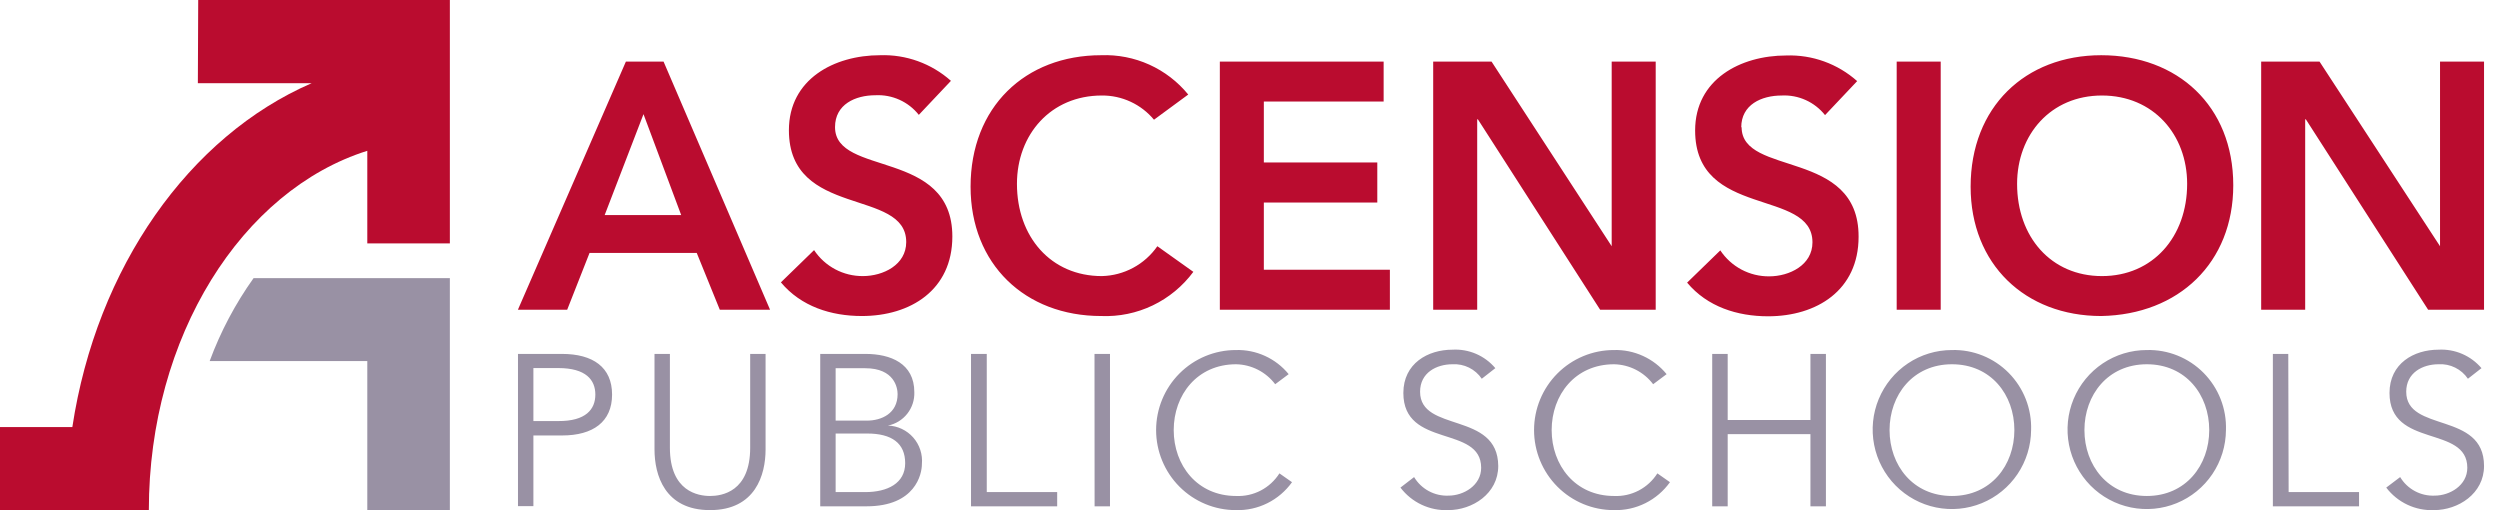
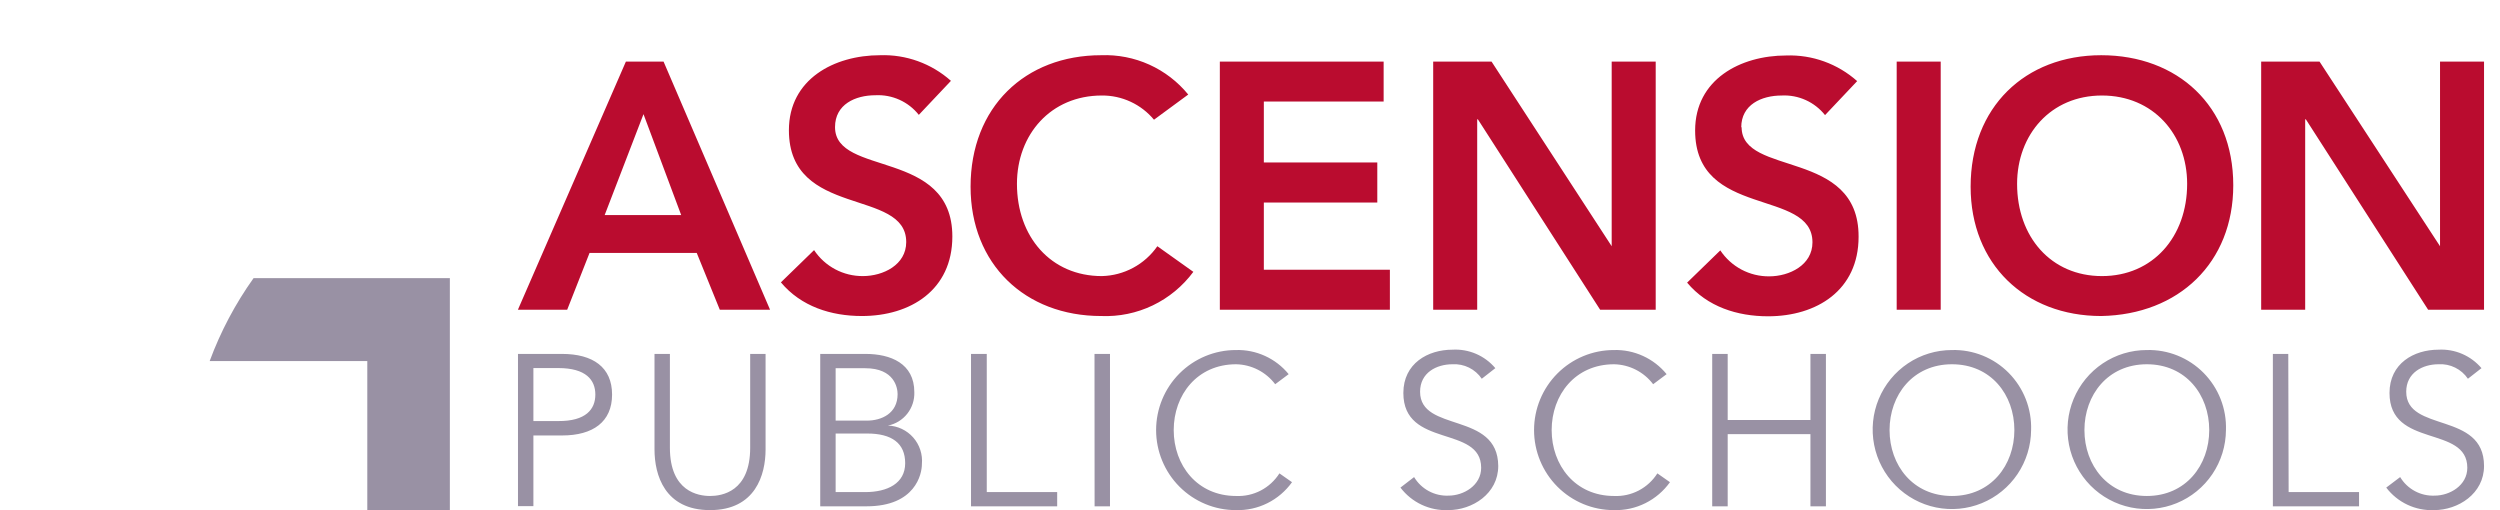
<svg xmlns="http://www.w3.org/2000/svg" width="196" height="40" viewBox="0 0 196 40" fill="none">
  <path d="M77.362 38.58H82.883V39.695H76.127V27.747H77.362V38.58ZM72.277 36.385C72.277 37.16 71.773 39.695 67.936 39.695H64.306V27.747H67.853C69.82 27.747 71.683 28.488 71.683 30.747C71.704 31.359 71.508 31.958 71.128 32.438C70.749 32.918 70.212 33.246 69.613 33.365C69.989 33.376 70.359 33.465 70.7 33.626C71.04 33.786 71.345 34.014 71.594 34.297C71.844 34.58 72.033 34.911 72.15 35.27C72.268 35.629 72.311 36.008 72.277 36.385ZM65.514 32.977H67.957C69.116 32.977 70.372 32.416 70.372 30.899C70.372 30.407 70.124 28.869 67.833 28.869H65.514V32.977ZM70.966 36.315C70.966 34.75 69.924 33.988 67.984 33.988H65.514V38.58H67.833C69.585 38.58 70.966 37.888 70.966 36.315ZM47.987 30.933C47.987 33.074 46.489 34.14 44.074 34.14H41.818V39.681H40.61V27.747H44.06C46.489 27.747 47.987 28.793 47.987 30.933ZM46.675 30.933C46.675 29.784 45.937 28.856 43.77 28.856H41.818V33.011H43.77C45.937 33.025 46.675 32.083 46.675 30.933ZM85.816 39.695H87.023V27.747H85.809L85.816 39.695ZM58.814 35.103C58.814 38.566 56.578 38.885 55.667 38.885C54.756 38.885 52.52 38.546 52.52 35.103V27.747H51.313V35.235C51.313 37.23 52.106 39.993 55.667 39.993C59.228 39.993 60.021 37.223 60.021 35.235V27.747H58.814V35.103ZM179.401 27.747H178.193V39.695H184.949V38.58H179.429L179.401 27.747ZM174.515 33.718C174.507 34.949 174.136 36.15 173.449 37.17C172.761 38.19 171.789 38.982 170.653 39.447C169.518 39.913 168.27 40.03 167.068 39.785C165.866 39.54 164.763 38.943 163.899 38.07C163.035 37.196 162.447 36.085 162.211 34.877C161.975 33.669 162.1 32.418 162.571 31.281C163.043 30.145 163.839 29.174 164.859 28.49C165.879 27.807 167.078 27.443 168.305 27.443C169.13 27.42 169.951 27.568 170.717 27.876C171.483 28.184 172.179 28.646 172.761 29.234C173.342 29.822 173.798 30.523 174.1 31.294C174.402 32.065 174.543 32.89 174.515 33.718ZM173.204 33.718C173.204 30.947 171.369 28.558 168.312 28.558C165.255 28.558 163.419 30.968 163.419 33.718C163.419 36.468 165.248 38.885 168.312 38.885C171.376 38.885 173.204 36.468 173.204 33.718ZM188.648 30.712C188.648 29.216 189.938 28.558 191.18 28.558C191.63 28.53 192.078 28.62 192.483 28.82C192.887 29.019 193.232 29.32 193.485 29.694L194.548 28.863C194.135 28.378 193.616 27.996 193.032 27.744C192.448 27.494 191.815 27.381 191.18 27.415C189.248 27.415 187.337 28.495 187.337 30.809C187.337 35.172 193.437 33.302 193.437 36.675C193.437 38.061 192.057 38.857 190.884 38.857C190.343 38.882 189.806 38.76 189.329 38.504C188.851 38.248 188.452 37.868 188.172 37.403L187.081 38.227C187.519 38.802 188.088 39.263 188.74 39.57C189.392 39.877 190.108 40.023 190.828 39.993C192.712 39.993 194.748 38.712 194.748 36.53C194.748 32.236 188.648 33.94 188.648 30.712ZM159.238 33.718C159.229 34.949 158.858 36.15 158.171 37.17C157.484 38.19 156.511 38.982 155.375 39.447C154.24 39.913 152.992 40.03 151.79 39.785C150.588 39.54 149.486 38.943 148.621 38.07C147.757 37.196 147.169 36.085 146.933 34.877C146.697 33.669 146.822 32.418 147.293 31.281C147.765 30.145 148.561 29.174 149.581 28.49C150.601 27.807 151.801 27.443 153.027 27.443C153.852 27.42 154.673 27.568 155.439 27.876C156.206 28.184 156.901 28.646 157.483 29.234C158.064 29.822 158.52 30.523 158.822 31.294C159.124 32.065 159.265 32.89 159.238 33.718ZM157.927 33.718C157.927 30.947 156.091 28.558 153.034 28.558C149.977 28.558 148.141 30.968 148.141 33.718C148.141 36.468 149.97 38.885 153.034 38.885C156.098 38.885 157.927 36.468 157.927 33.718ZM111.334 30.712C111.334 29.216 112.624 28.558 113.873 28.558C114.321 28.531 114.769 28.622 115.172 28.821C115.574 29.02 115.919 29.321 116.171 29.694L117.234 28.863C116.824 28.377 116.306 27.993 115.723 27.742C115.14 27.491 114.507 27.379 113.873 27.415C111.941 27.415 110.023 28.495 110.023 30.809C110.023 35.172 116.123 33.302 116.123 36.675C116.123 38.061 114.743 38.857 113.57 38.857C113.03 38.882 112.494 38.759 112.018 38.503C111.542 38.247 111.143 37.867 110.865 37.403L109.795 38.227C110.232 38.802 110.801 39.263 111.453 39.57C112.106 39.877 112.822 40.023 113.542 39.993C115.426 39.993 117.462 38.712 117.462 36.53C117.434 32.236 111.334 33.94 111.334 30.712ZM96.912 38.885C93.855 38.885 92.019 36.468 92.019 33.718C92.019 30.968 93.855 28.558 96.912 28.558C97.507 28.57 98.092 28.717 98.622 28.988C99.153 29.259 99.615 29.647 99.975 30.123L101.031 29.334C100.531 28.722 99.897 28.233 99.18 27.906C98.462 27.578 97.679 27.419 96.891 27.443C95.233 27.443 93.643 28.104 92.47 29.281C91.298 30.457 90.639 32.054 90.639 33.718C90.639 35.382 91.298 36.978 92.47 38.155C93.643 39.332 95.233 39.993 96.891 39.993C97.747 40.018 98.597 39.832 99.364 39.45C100.132 39.068 100.794 38.503 101.294 37.804L100.307 37.112C99.946 37.681 99.442 38.144 98.846 38.456C98.25 38.767 97.583 38.915 96.912 38.885ZM126.543 38.885C123.486 38.885 121.65 36.468 121.65 33.718C121.65 30.968 123.486 28.558 126.543 28.558C127.138 28.57 127.723 28.717 128.253 28.988C128.784 29.259 129.247 29.647 129.607 30.123L130.662 29.334C130.162 28.722 129.529 28.233 128.811 27.906C128.093 27.578 127.31 27.419 126.522 27.443C124.864 27.443 123.274 28.104 122.101 29.281C120.929 30.457 120.27 32.054 120.27 33.718C120.27 35.382 120.929 36.978 122.101 38.155C123.274 39.332 124.864 39.993 126.522 39.993C127.378 40.018 128.228 39.832 128.995 39.45C129.763 39.068 130.425 38.503 130.925 37.804L129.938 37.112C129.577 37.681 129.073 38.144 128.477 38.456C127.881 38.767 127.214 38.915 126.543 38.885ZM141.938 32.928H135.451V27.747H134.237V39.695H135.451V34.036H141.938V39.695H143.152V27.747H141.938V32.928Z" fill="#9991A4" />
  <path d="M99.085 21.147H108.967V24.284H95.635V4.828H108.477V7.959H99.085V12.738H107.98V15.876H99.085V21.147ZM65.466 9.967C65.466 8.18 67.053 7.467 68.64 7.467C69.287 7.434 69.932 7.557 70.523 7.824C71.113 8.091 71.632 8.496 72.035 9.005L74.554 6.338C73.027 4.979 71.038 4.26 68.999 4.329C65.41 4.329 61.85 6.199 61.85 10.21C61.85 17.136 71.048 14.719 71.048 18.979C71.048 20.766 69.24 21.645 67.653 21.645C66.897 21.651 66.15 21.468 65.482 21.113C64.813 20.757 64.243 20.241 63.823 19.609L61.222 22.137C62.809 24.035 65.162 24.776 67.57 24.776C71.379 24.776 74.664 22.74 74.664 18.542C74.664 11.644 65.466 13.867 65.466 9.967ZM86.381 21.645C82.386 21.645 79.729 18.563 79.729 14.414C79.729 10.542 82.386 7.488 86.381 7.488C87.161 7.481 87.932 7.648 88.639 7.976C89.347 8.304 89.973 8.786 90.473 9.386L93.158 7.412C92.334 6.404 91.289 5.602 90.105 5.067C88.921 4.533 87.63 4.28 86.333 4.329C80.364 4.329 76.093 8.402 76.093 14.636C76.093 20.71 80.364 24.776 86.333 24.776C87.727 24.833 89.114 24.548 90.374 23.944C91.633 23.34 92.726 22.437 93.558 21.313L90.736 19.304C90.244 20.011 89.594 20.591 88.837 20.997C88.081 21.404 87.239 21.626 86.381 21.645ZM52.023 4.828L60.373 24.284H56.433L54.625 19.831H46.22L44.467 24.284H40.603L49.07 4.828H52.023ZM53.404 16.859L50.45 8.949L47.407 16.859H53.404ZM175.088 14.525C175.088 20.599 170.817 24.665 164.737 24.776C158.768 24.776 154.497 20.71 154.497 14.636C154.497 8.402 158.768 4.329 164.737 4.329C170.706 4.329 175.088 8.291 175.088 14.525ZM171.472 14.414C171.472 10.542 168.816 7.488 164.793 7.488C160.77 7.488 158.14 10.563 158.14 14.414C158.14 18.57 160.797 21.645 164.793 21.645C168.788 21.645 171.472 18.563 171.472 14.414ZM148.7 24.284H152.151V4.828H148.7V24.284ZM191.298 4.828V19.304L181.851 4.828H177.276V24.284H180.726V9.358H180.781L190.366 24.284H194.748V4.828H191.298ZM126.356 19.304L116.937 4.828H112.362V24.284H115.812V9.358H115.868L125.452 24.284H129.807V4.828H126.356V19.304ZM136.514 9.988C136.514 8.201 138.101 7.488 139.688 7.488C140.335 7.456 140.98 7.578 141.571 7.846C142.161 8.113 142.679 8.517 143.083 9.025L145.602 6.359C144.073 4.998 142.082 4.279 140.04 4.35C136.459 4.35 132.898 6.22 132.898 10.231C132.898 17.157 142.097 14.74 142.097 18.999C142.097 20.786 140.289 21.666 138.702 21.666C137.945 21.672 137.199 21.489 136.53 21.134C135.862 20.778 135.292 20.261 134.872 19.63L132.27 22.158C133.857 24.056 136.21 24.797 138.619 24.797C142.428 24.797 145.713 22.76 145.713 18.563C145.74 11.644 136.542 13.867 136.542 9.967L136.514 9.988Z" fill="#BA0C2F" />
  <path d="M16.437 28.309H28.796V39.993H35.269V21.805H19.881C18.45 23.81 17.292 25.997 16.437 28.309Z" fill="#9991A4" />
-   <path d="M15.512 6.525H24.428C14.843 10.681 7.57 20.952 5.672 33.482H0V40H11.669C11.669 26.369 18.983 14.906 28.796 11.823V19.082H35.269V0H15.54L15.512 6.525Z" fill="#BA0C2F" />
</svg>